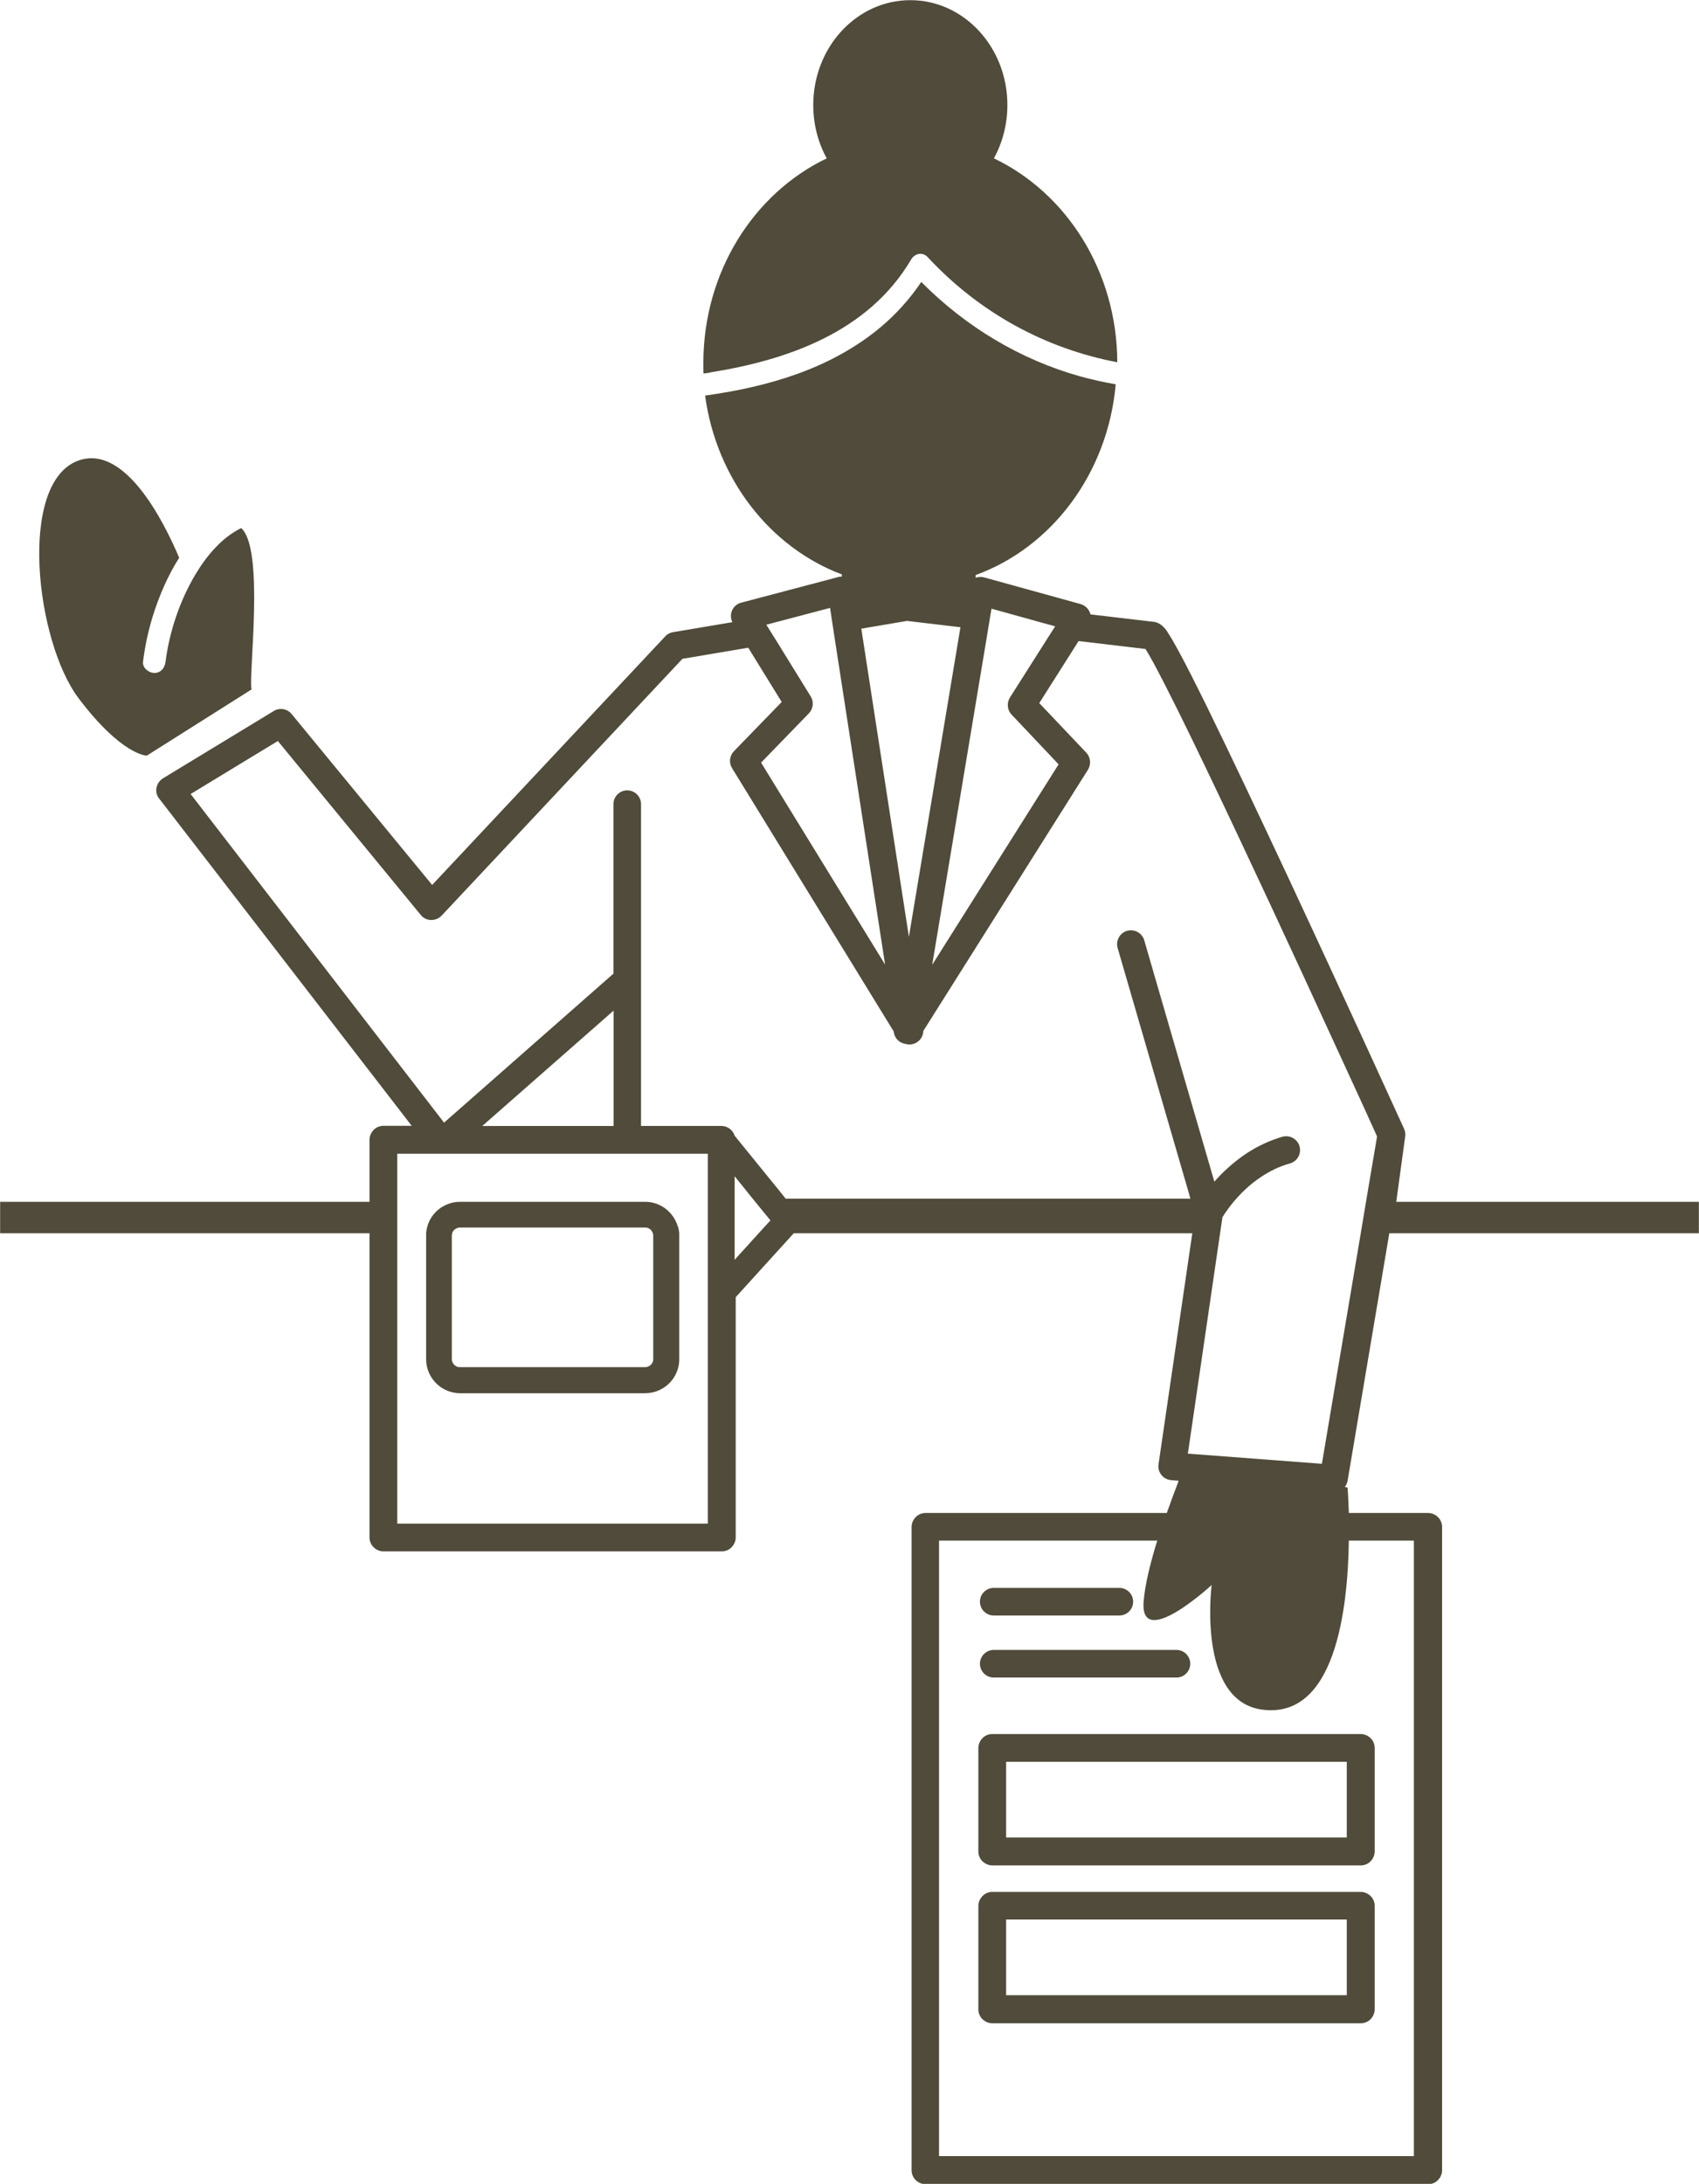
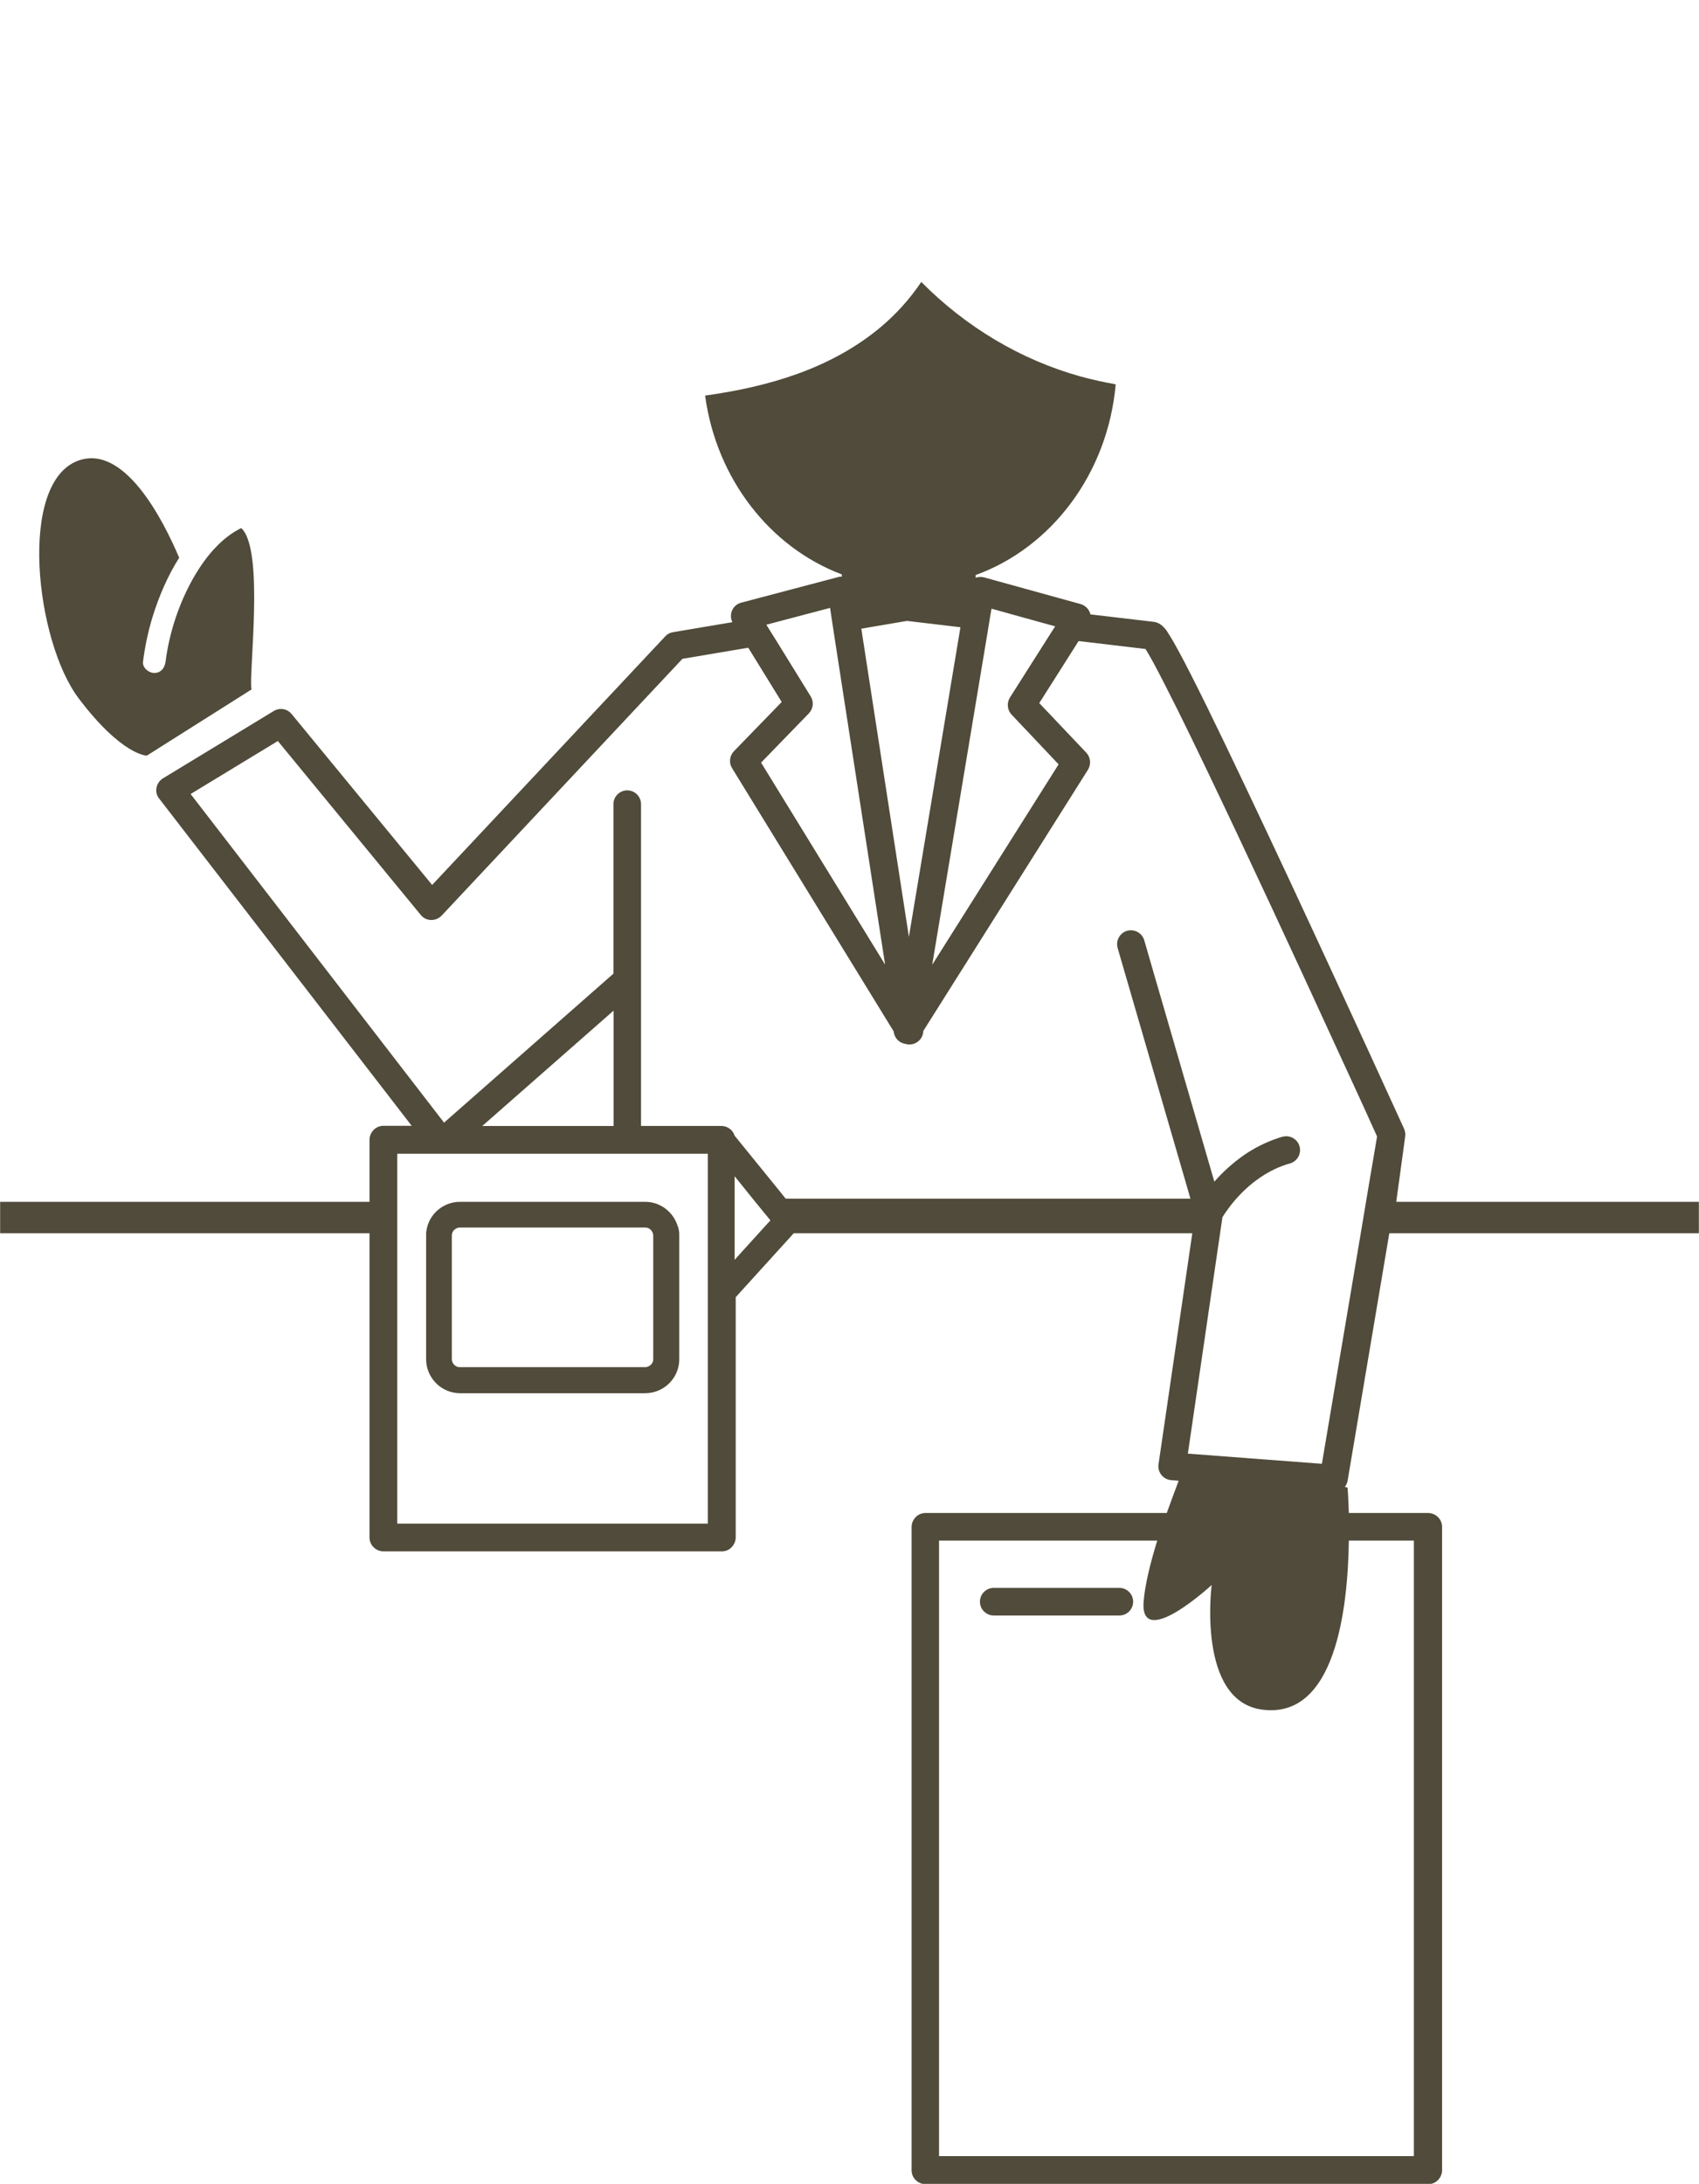
<svg xmlns="http://www.w3.org/2000/svg" id="_レイヤー_2" width="37.79mm" height="48.55mm" viewBox="0 0 107.11 137.63">
  <defs>
    <style>.cls-1{fill:#504b3a;}</style>
  </defs>
  <g id="_レイヤー_1-2">
    <path class="cls-1" d="M87.57,77.72h19.54v-1.98h-19.08l.56-4.1c.03-.17,0-.35-.07-.51,0,0-3.58-7.86-7.25-15.72-1.84-3.93-3.7-7.86-5.15-10.82-.73-1.48-1.35-2.71-1.83-3.59-.24-.44-.44-.79-.61-1.05-.04-.07-.08-.13-.12-.19-.06-.09-.12-.16-.21-.25-.04-.05-.1-.1-.19-.16-.05-.03-.1-.06-.18-.1-.06-.02-.14-.05-.23-.06h0s0,0,0,0l-4-.47s-.02-.08-.04-.12c-.1-.26-.32-.45-.58-.53l-6.08-1.68c-.18-.05-.37-.04-.54.02v-.17c4.79-1.74,8.33-6.4,8.83-12.02-.75-.13-1.5-.3-2.24-.5-3.75-1.05-7.19-3.1-10.02-5.95-.72,1.07-1.57,2.01-2.54,2.83-3.16,2.65-7.13,3.78-11.09,4.33.71,5.25,4.1,9.57,8.62,11.27v.14c-.08,0-.16,0-.24.03l-6.1,1.61c-.27.07-.49.26-.59.52-.09.23-.08.49.03.71l-3.74.63c-.19.03-.36.12-.49.26l-14.7,15.67-8.86-10.77c-.28-.34-.76-.42-1.13-.19l-6.98,4.24c-.21.13-.36.34-.41.59-.05.25.01.5.17.69l15.92,20.62h-1.78c-.23,0-.46.09-.62.26-.16.16-.26.39-.26.62v3.91H0v1.98h23.29v19.17c0,.23.09.46.26.62.16.16.39.26.62.26h21.33c.23,0,.46-.09.62-.26.16-.16.26-.39.26-.62v-15.14l3.66-4.03h25.13l-2.13,14.56c-.04.24.03.48.18.67.15.19.37.31.62.33l.47.04c-.22.58-.48,1.28-.75,2.03h-15.21c-.23,0-.46.09-.62.26-.16.16-.26.39-.26.62v40.54c0,.23.09.46.26.62.16.16.39.26.62.26h31.69c.23,0,.46-.09.62-.26.16-.16.26-.39.26-.62v-40.54c0-.23-.09-.46-.26-.62-.16-.16-.39-.26-.62-.26h-5c-.03-.98-.08-1.6-.08-1.6l-.17-.04c.08-.11.14-.24.17-.38l2.63-15.6ZM89.14,97.09v38.79h-29.94v-38.79h13.76c-.43,1.39-.78,2.79-.86,3.85-.24,3.12,4.29-1.05,4.29-1.05,0,0-.94,7.29,3.17,7.85,4.62.63,5.42-6.32,5.48-10.65h4.11ZM74.89,91.61l2.03-13.88.15-1.02c.15-.24.5-.78,1.06-1.37.11-.12.23-.24.36-.36.29-.28.63-.55,1-.8.54-.36,1.15-.67,1.84-.86.46-.13.73-.61.6-1.08-.13-.46-.61-.73-1.08-.6-.11.03-.22.06-.32.1-.77.26-1.46.62-2.05,1.02-.8.55-1.44,1.16-1.92,1.71l-3.78-13-.64-2.21c-.13-.46-.62-.73-1.08-.6-.46.13-.73.62-.6,1.08l4.43,15.24.16.56h-25.52l-.45-.56-2.77-3.41c-.04-.13-.11-.25-.21-.35-.16-.16-.39-.26-.62-.26h-5.07v-20.28c0-.48-.39-.87-.87-.87s-.87.39-.87.87v10.68l-10.68,9.39-15.98-20.71,5.5-3.34,9.01,10.96c.16.2.39.31.65.32.25,0,.49-.09.67-.28l15.18-16.18,4.15-.7,2.11,3.42-3.01,3.1c-.28.29-.33.73-.12,1.07l10.19,16.59c.03.33.24.62.56.74.06.02.13.04.19.05.17.05.36.05.55-.02.34-.13.56-.44.57-.8l10.38-16.46c.21-.34.17-.78-.1-1.07l-2.97-3.13,2.48-3.91,4.22.5s0,0,0,0c.12.19.29.49.5.87.39.72.91,1.74,1.52,2.96,2.12,4.28,5.3,11.07,7.94,16.78,1.32,2.86,2.51,5.45,3.37,7.32.43.94.78,1.7,1.01,2.22.11.24.2.43.26.57l-.57,3.36-.46,2.75-2.45,14.52-8.45-.64ZM47.83,77.72l-1.46,1.61-.06.07v-5.27l.06.07.63.78.45.56.71.87.41.5-.34.37-.4.44ZM25.04,77.72v-5.01h19.58v23.31h-19.58v-18.3ZM30.4,70.96l8.28-7.27v7.27h-8.28ZM48.31,39.37l4.02-1.06.11.73.13.86,3.23,20.89-7.82-12.73,3.01-3.1c.28-.29.33-.73.12-1.07l-2.1-3.4-.5-.8-.21-.34ZM60.55,39.53l-3.25,19.51-3-19.42,2.88-.49,3.38.4ZM66.53,39.46l-.46.72-2.4,3.78c-.21.34-.17.78.1,1.07l2.97,3.14-7.97,12.63,3.51-21.06.14-.86.09-.52,3.35.93.66.18Z" />
-     <path class="cls-1" d="M44.77,23.47c4.77-.76,9.95-2.49,12.68-7.13.23-.38.72-.47,1.03-.14,3.28,3.53,7.44,5.77,11.96,6.63-.02-5.74-3.21-10.67-7.78-12.85.54-.99.85-2.13.85-3.36,0-3.65-2.74-6.61-6.12-6.61s-6.12,2.96-6.12,6.61c0,1.23.31,2.38.85,3.36-4.58,2.19-7.78,7.14-7.78,12.91,0,.22,0,.43.01.65.14-.02.27-.04.41-.06Z" />
    <path class="cls-1" d="M9.25,47.62l6.6-4.17c-.2-.93.84-8.84-.65-10.17-1.23.6-2.19,1.76-2.88,2.91-.99,1.66-1.65,3.62-1.89,5.51-.05.38-.28.71-.71.71-.35,0-.76-.33-.71-.71.12-.96.32-1.9.6-2.82.39-1.26.94-2.57,1.68-3.73-1.04-2.45-3.46-7.14-6.34-6.13-3.86,1.36-2.72,11.39,0,14.99s4.29,3.61,4.29,3.61Z" />
    <path class="cls-1" d="M42.72,77.28c-.02-.08-.05-.16-.08-.23-.1-.24-.25-.46-.42-.64-.11-.11-.22-.21-.35-.3-.34-.23-.75-.37-1.19-.37h-11.69c-.29,0-.58.06-.83.17-.38.16-.71.43-.94.77-.2.3-.33.65-.36,1.04,0,.05,0,.1,0,.16v7.78c0,.29.06.58.17.83.16.38.43.71.77.94.34.23.75.37,1.19.37h11.69c.29,0,.58-.06.83-.17.38-.16.71-.43.94-.77.23-.34.37-.75.37-1.19v-7.78c0-.05,0-.11,0-.16-.01-.15-.04-.3-.08-.44ZM41.18,77.88v7.78c0,.07-.01.13-.04.19-.04.09-.1.17-.19.22-.08.06-.18.09-.28.09h-11.69c-.07,0-.13-.01-.19-.04-.09-.04-.17-.1-.22-.19-.06-.08-.09-.18-.09-.28v-7.78c0-.06.01-.11.03-.16,0-.01,0-.02.01-.04.04-.09.1-.17.19-.22.08-.06.18-.09.28-.09h11.69c.07,0,.13.01.19.04.09.04.17.1.22.19.03.04.05.08.06.12.02.05.03.1.03.16Z" />
    <path class="cls-1" d="M62.65,101.81h7.92c.48,0,.87-.39.87-.87s-.39-.87-.87-.87h-7.92c-.48,0-.87.39-.87.87s.39.87.87.87Z" />
-     <path class="cls-1" d="M62.65,105.72h11.52c.48,0,.87-.39.87-.87s-.39-.87-.87-.87h-11.52c-.48,0-.87.39-.87.87s.39.87.87.87Z" />
-     <path class="cls-1" d="M61.94,109.54c-.16.16-.26.39-.26.62v6.52c0,.23.09.46.26.62s.39.26.62.26h23.23c.23,0,.46-.09.62-.26.16-.16.26-.39.26-.62v-6.52c0-.23-.09-.46-.26-.62-.16-.16-.39-.26-.62-.26h-23.23c-.23,0-.46.09-.62.26ZM63.43,111.03h21.48v4.77h-21.48v-4.77Z" />
-     <path class="cls-1" d="M85.79,119.23h-23.23c-.23,0-.46.09-.62.26s-.26.39-.26.62v6.52c0,.23.09.46.26.62.16.16.39.26.62.26h23.23c.23,0,.46-.09.62-.26.16-.16.26-.39.26-.62v-6.52c0-.23-.09-.46-.26-.62-.16-.16-.39-.26-.62-.26ZM63.43,120.97h21.48v4.77h-21.48v-4.77Z" />
  </g>
</svg>